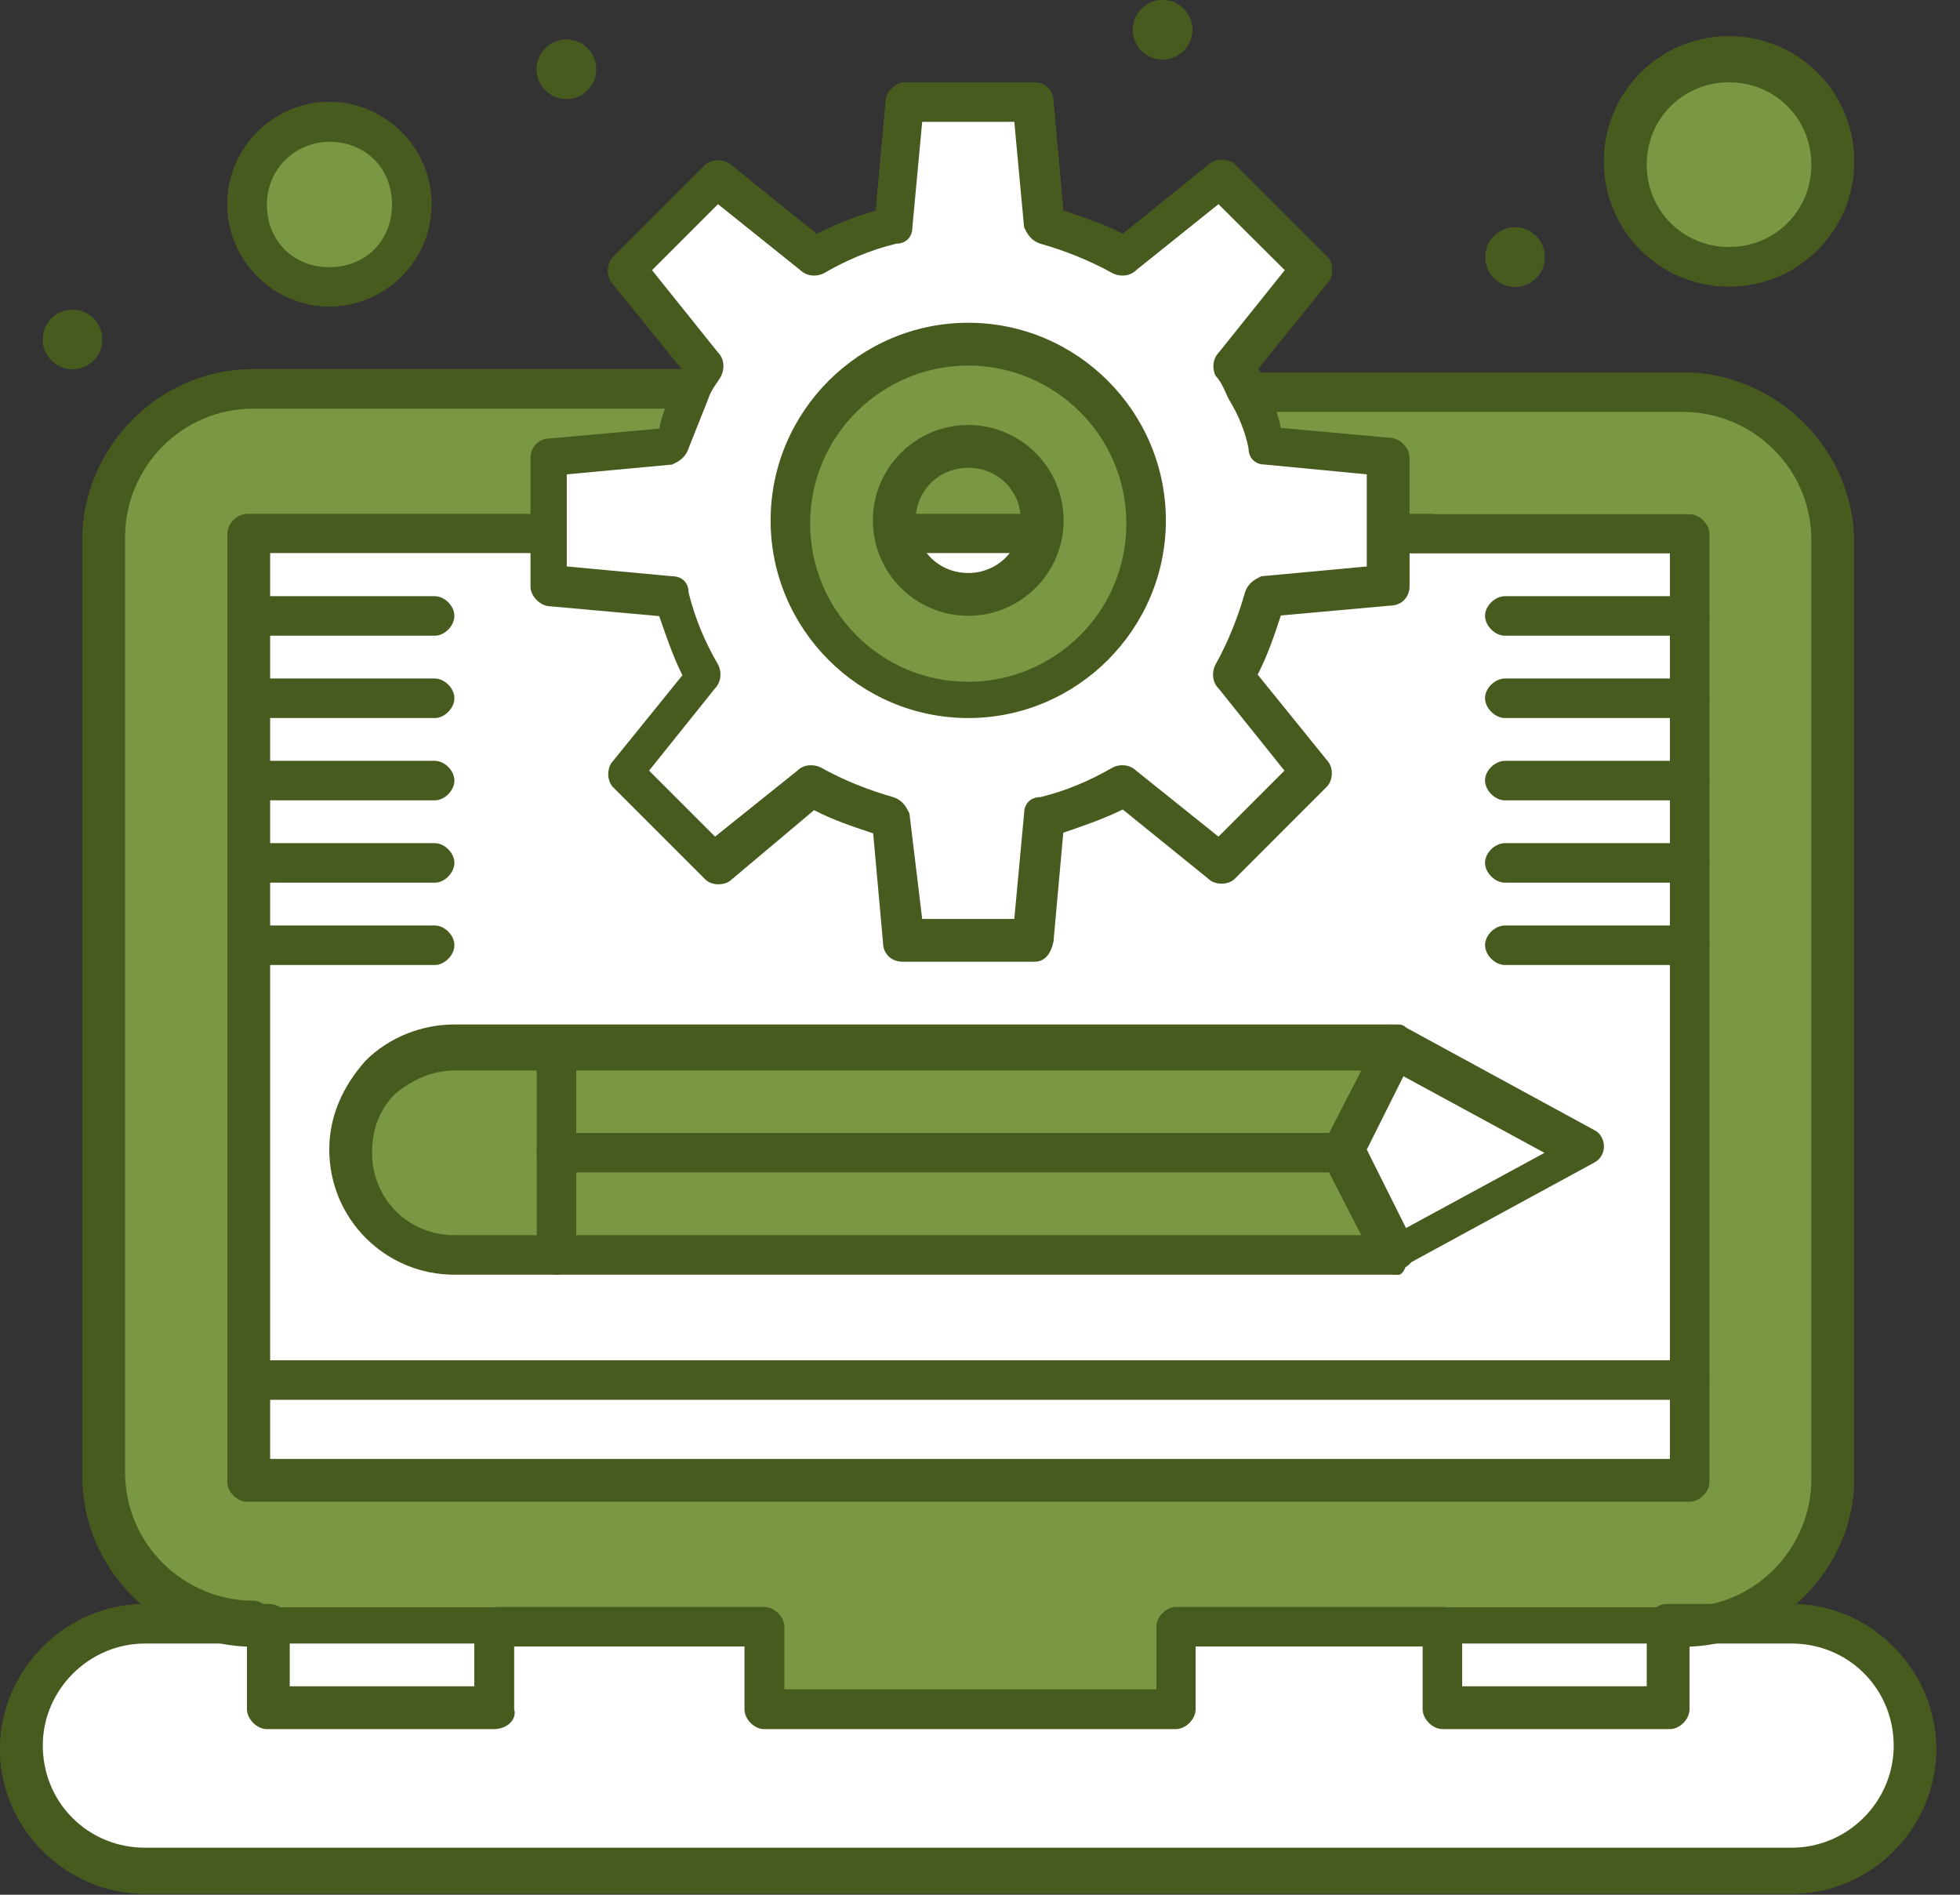
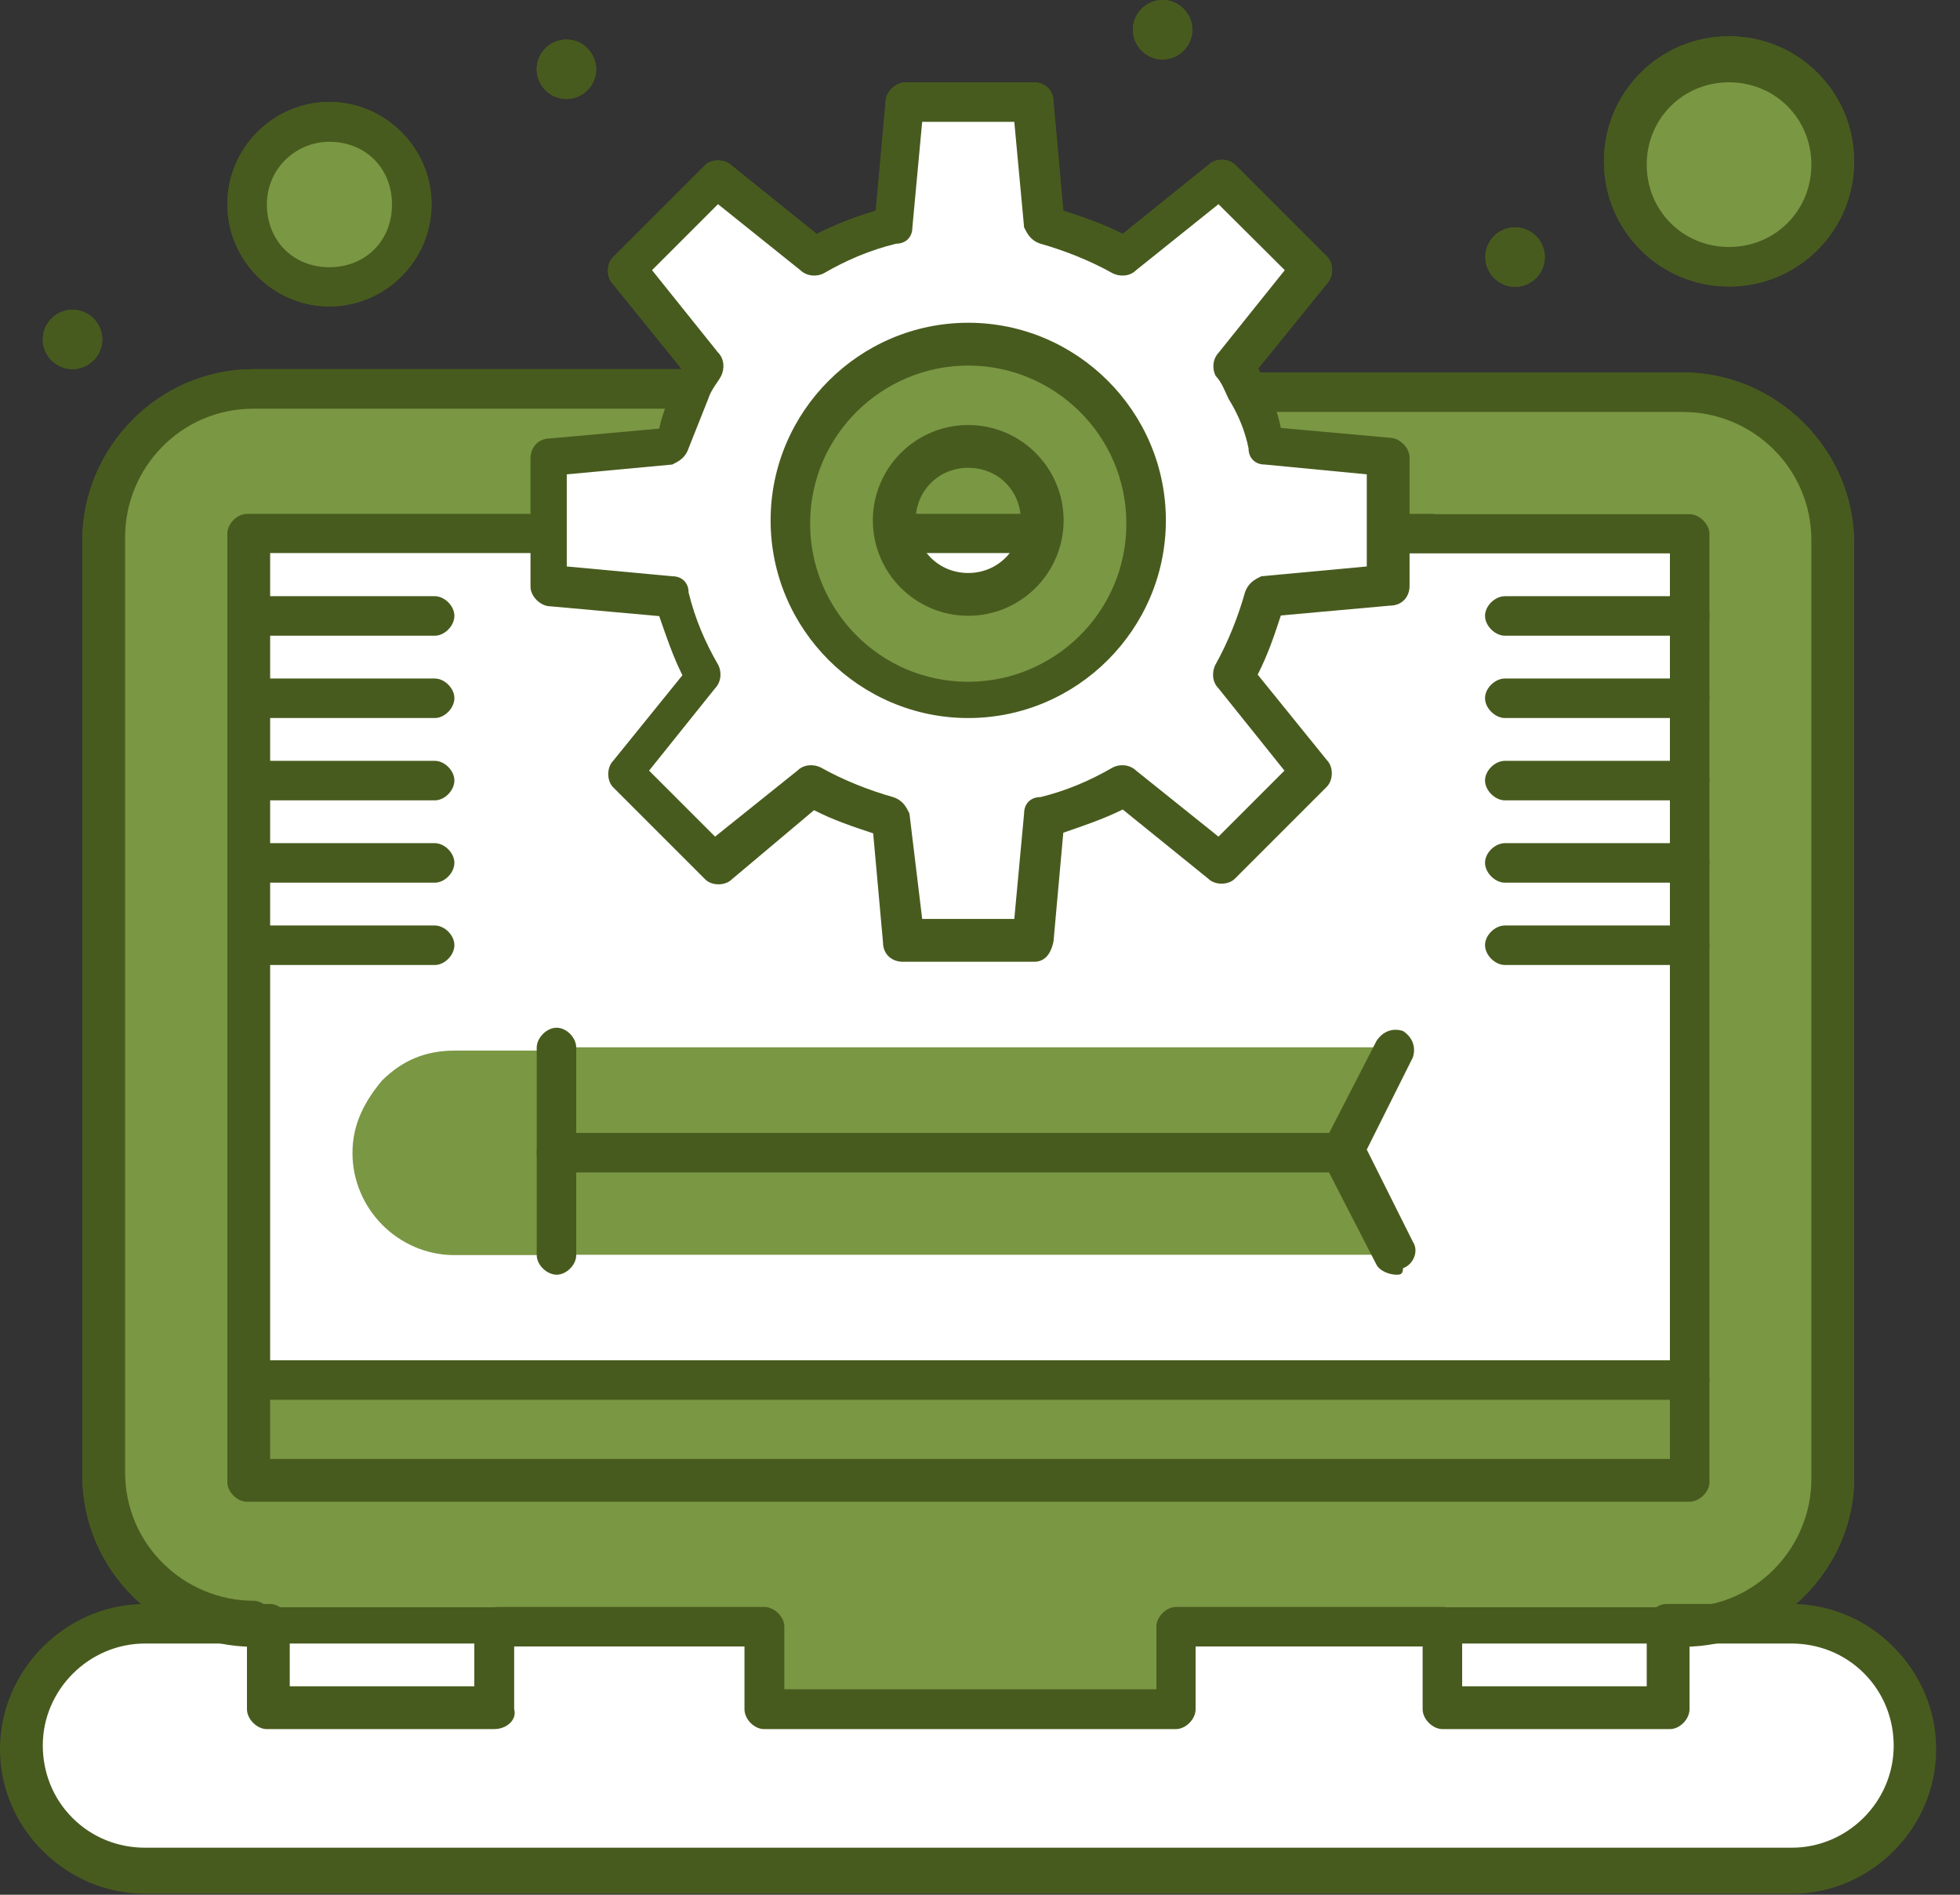
<svg xmlns="http://www.w3.org/2000/svg" width="60" height="58" viewBox="0 0 60 58" fill="none">
  <rect x="0" y="0" width="60" height="58" fill="#333333" stroke="none" />
  <g clip-path="url(#clip0_7_1603)">
    <path d="M23.39 49.71V52.23H35.99V49.71C35.99 49.71 52.93 49.71 54.95 49.71C55.96 49.71 56.97 50.11 57.67 50.82C58.38 51.53 58.78 52.43 58.78 53.54C58.78 55.66 57.07 57.37 54.95 57.37H4.44C2.32 57.37 0.61 55.66 0.61 53.54C0.61 51.42 2.32 49.71 4.44 49.71C4.44 49.71 22.18 49.71 23.39 49.71Z" fill="white" />
    <path d="M51.52 11.9C50.21 11.9 9.78 11.9 7.76 11.9C5.24 11.9 3.22 13.92 3.22 16.44V45.07C3.22 47.59 5.24 49.61 7.76 49.61C10.38 49.61 19.66 49.61 23.39 49.61V52.13H35.99V49.6C37.6 49.6 50 49.6 51.62 49.6C54.14 49.6 56.16 47.58 56.16 45.06V16.54C56.16 14.01 54.04 11.9 51.52 11.9Z" fill="#7A9744" />
    <path d="M7.56 16.33C7.56 16.33 48.39 16.33 51.72 16.33C51.72 19.05 51.72 38.21 51.72 42.14H7.56C7.56 37.61 7.56 22.89 7.56 16.33Z" fill="white" />
    <path d="M51.72 42.14H7.56V45.26H51.72V42.14Z" fill="white" />
    <path d="M48.6 35.29L42.75 38.41L41.24 35.29L42.75 32.06L48.6 35.29Z" fill="white" />
    <path d="M17.04 35.29V38.42H13.91C12.2 38.42 10.79 37.01 10.79 35.29C10.79 34.38 11.19 33.68 11.7 33.07C12.31 32.47 13.01 32.16 13.92 32.16H17.05V35.29H17.04Z" fill="#7A9744" />
    <path d="M52.93 1.81C54.64 1.81 56.05 3.22 56.05 4.94C56.05 6.65 54.64 8.06 52.93 8.06C51.22 8.06 49.8 6.65 49.8 4.94C49.81 3.23 51.22 1.81 52.93 1.81Z" fill="#7A9744" />
    <path d="M10.08 3.73C11.49 3.73 12.6 4.84 12.6 6.25C12.6 7.66 11.49 8.77 10.08 8.77C8.67 8.77 7.56 7.66 7.56 6.25C7.56 4.84 8.67 3.73 10.08 3.73Z" fill="#7A9744" />
    <path d="M41.24 35.29L42.75 38.41H17.04V35.29H41.24Z" fill="#7A9744" />
    <path d="M42.75 32.06L41.24 35.29H17.04V32.06H42.75Z" fill="#7A9744" />
    <path d="M51.12 49.71H44.16V52.23H51.12V49.71Z" fill="white" />
    <path d="M15.23 49.71H8.27V52.23H15.23V49.71Z" fill="white" />
    <path d="M46.38 6.96C46.88 6.96 47.29 7.37 47.29 7.87C47.29 8.37 46.88 8.78 46.38 8.78C45.88 8.78 45.47 8.37 45.47 7.87C45.47 7.36 45.88 6.96 46.38 6.96Z" fill="#485B1E" />
    <path d="M35.59 0C36.09 0 36.5 0.41 36.5 0.91C36.5 1.41 36.09 1.82 35.59 1.82C35.09 1.82 34.68 1.41 34.68 0.91C34.68 0.41 35.09 0 35.59 0Z" fill="#485B1E" />
    <path d="M17.34 1.21C17.84 1.21 18.25 1.62 18.25 2.12C18.25 2.62 17.84 3.03 17.34 3.03C16.84 3.03 16.43 2.62 16.43 2.12C16.43 1.62 16.84 1.21 17.34 1.21Z" fill="#485B1E" />
    <path d="M2.22 9.48C2.72 9.48 3.13 9.89 3.13 10.39C3.13 10.89 2.72 11.3 2.22 11.3C1.72 11.3 1.31 10.89 1.31 10.39C1.31 9.89 1.72 9.48 2.22 9.48Z" fill="#485B1E" />
-     <path d="M54.85 57.97H4.44C3.23 57.97 2.12 57.47 1.31 56.66C0.5 55.86 0 54.75 0 53.54C0 51.12 2.02 49.1 4.44 49.1H8.27C8.57 49.1 8.87 49.4 8.87 49.7C8.87 50 8.57 50.31 8.27 50.31H4.44C2.73 50.31 1.31 51.72 1.31 53.43C1.31 54.24 1.61 55.04 2.22 55.65C2.83 56.26 3.63 56.56 4.44 56.56H54.85C56.56 56.56 57.97 55.15 57.97 53.44C57.97 52.63 57.67 51.83 57.06 51.22C56.45 50.61 55.65 50.31 54.84 50.31H51.01C50.71 50.31 50.41 50.01 50.41 49.7C50.41 49.39 50.71 49.1 51.01 49.1H54.84C56.05 49.1 57.16 49.6 57.96 50.41C58.77 51.22 59.27 52.33 59.27 53.53C59.28 55.96 57.27 57.97 54.85 57.97Z" fill="#485B1E" />
    <path d="M35.99 52.93H23.39C23.09 52.93 22.79 52.63 22.79 52.32V50.4H15.23C14.93 50.4 14.62 50.1 14.62 49.79C14.62 49.49 14.92 49.19 15.23 49.19H23.4C23.7 49.19 24.01 49.49 24.01 49.79V51.71H35.4V49.79C35.4 49.49 35.7 49.19 36 49.19H44.17C44.47 49.19 44.77 49.49 44.77 49.79C44.77 50.09 44.47 50.4 44.17 50.4H36.6V52.32C36.6 52.63 36.3 52.93 35.99 52.93Z" fill="#485B1E" />
    <path d="M51.72 42.85H7.56C7.26 42.85 6.96 42.55 6.96 42.24C6.96 41.94 7.26 41.64 7.56 41.64H51.72C52.02 41.64 52.33 41.94 52.33 42.24C52.33 42.55 52.02 42.85 51.72 42.85Z" fill="#485B1E" />
    <path d="M15.12 52.93H8.17C7.87 52.93 7.56 52.63 7.56 52.32V49.8C7.56 49.5 7.86 49.2 8.17 49.2H15.13C15.43 49.2 15.74 49.5 15.74 49.8V52.32C15.83 52.63 15.53 52.93 15.12 52.93ZM8.87 51.62H14.52V50.31H8.87V51.62Z" fill="#485B1E" />
    <path d="M51.12 52.93H44.16C43.86 52.93 43.55 52.63 43.55 52.32V49.8C43.55 49.5 43.85 49.2 44.16 49.2H51.12C51.42 49.2 51.72 49.5 51.72 49.8V52.32C51.72 52.63 51.42 52.93 51.12 52.93ZM44.76 51.62H50.41V50.31H44.76V51.62Z" fill="#485B1E" />
    <path d="M51.72 45.97H7.56C7.26 45.97 6.96 45.67 6.96 45.37V16.33C6.96 16.03 7.26 15.73 7.56 15.73H43.86C44.16 15.73 44.47 16.03 44.47 16.33C44.47 16.63 44.17 16.93 43.86 16.93H8.27V44.66H51.12V16.94H42.55C42.25 16.94 41.95 16.64 41.95 16.34C41.95 16.04 42.25 15.74 42.55 15.74H51.72C52.02 15.74 52.33 16.04 52.33 16.34V45.38C52.33 45.67 52.02 45.97 51.72 45.97Z" fill="#485B1E" />
    <path d="M51.52 50.41C51.22 50.41 50.91 50.11 50.91 49.8C50.91 49.5 51.21 49.2 51.52 49.2C53.74 49.2 55.45 47.38 55.45 45.27V16.54C55.45 14.32 53.64 12.61 51.52 12.61H38.11C37.81 12.61 37.51 12.31 37.51 12.01C37.51 11.71 37.81 11.4 38.11 11.4H51.52C54.34 11.4 56.76 13.72 56.76 16.64V45.27C56.76 47.99 54.44 50.41 51.52 50.41Z" fill="#485B1E" />
    <path d="M7.76 50.41C4.94 50.41 2.52 48.09 2.52 45.17V16.54C2.52 13.72 4.84 11.3 7.76 11.3H21.17C21.47 11.3 21.77 11.6 21.77 11.9C21.77 12.2 21.47 12.51 21.17 12.51H7.76C5.54 12.51 3.83 14.32 3.83 16.44V45.07C3.83 47.29 5.65 49 7.76 49C8.06 49 8.36 49.3 8.36 49.61C8.37 50.11 8.07 50.41 7.76 50.41Z" fill="#485B1E" />
    <path d="M42.75 39.02H13.91C11.79 39.02 10.08 37.31 10.08 35.19C10.08 34.18 10.48 33.27 11.19 32.47C11.9 31.76 12.9 31.36 13.91 31.36H42.75C42.85 31.36 42.95 31.36 43.05 31.46L48.8 34.59C49 34.69 49.1 34.89 49.1 35.09C49.1 35.29 49 35.49 48.8 35.59L43.05 38.72C42.95 39.02 42.85 39.02 42.75 39.02ZM13.91 32.77C13.2 32.77 12.6 33.07 12.1 33.48C11.6 33.98 11.39 34.59 11.39 35.29C11.39 36.7 12.5 37.81 13.91 37.81H42.64L47.28 35.29L42.64 32.77H13.91Z" fill="#485B1E" />
    <path d="M17.04 39.02C16.74 39.02 16.43 38.72 16.43 38.42V32.07C16.43 31.77 16.73 31.46 17.04 31.46C17.34 31.46 17.64 31.76 17.64 32.07V38.42C17.64 38.72 17.34 39.02 17.04 39.02Z" fill="#485B1E" />
    <path d="M42.75 39.02C42.55 39.02 42.25 38.92 42.14 38.72L40.53 35.59C40.43 35.39 40.43 35.19 40.53 34.99L42.14 31.86C42.34 31.56 42.64 31.46 42.95 31.56C43.25 31.76 43.35 32.06 43.25 32.37L41.84 35.19L43.25 38.01C43.45 38.31 43.25 38.72 42.95 38.82C42.95 39.02 42.85 39.02 42.75 39.02Z" fill="#485B1E" />
    <path d="M41.24 35.89H17.04C16.74 35.89 16.43 35.59 16.43 35.28C16.43 34.98 16.73 34.68 17.04 34.68H41.24C41.54 34.68 41.84 34.98 41.84 35.28C41.84 35.59 41.54 35.89 41.24 35.89Z" fill="#485B1E" />
    <path d="M52.93 8.77C50.81 8.77 49.1 7.06 49.1 4.94C49.1 2.82 50.81 1.11 52.93 1.11C55.05 1.11 56.76 2.82 56.76 4.94C56.76 7.06 55.05 8.77 52.93 8.77ZM52.93 2.52C51.52 2.52 50.41 3.63 50.41 5.04C50.41 6.45 51.52 7.56 52.93 7.56C54.34 7.56 55.45 6.45 55.45 5.04C55.45 3.63 54.34 2.52 52.93 2.52Z" fill="#485B1E" />
    <path d="M10.08 9.38C8.37 9.38 6.96 7.97 6.96 6.25C6.96 4.53 8.37 3.12 10.08 3.12C11.79 3.12 13.21 4.53 13.21 6.25C13.21 7.97 11.8 9.38 10.08 9.38ZM10.08 4.34C9.07 4.34 8.17 5.15 8.17 6.26C8.17 7.37 8.98 8.18 10.08 8.18C11.19 8.18 12 7.37 12 6.26C12 5.15 11.19 4.34 10.08 4.34Z" fill="#485B1E" />
    <path d="M51.72 29.54H46.07C45.77 29.54 45.46 29.24 45.46 28.93C45.46 28.63 45.76 28.33 46.07 28.33H51.72C52.02 28.33 52.33 28.63 52.33 28.93C52.33 29.24 52.02 29.54 51.72 29.54Z" fill="#485B1E" />
    <path d="M51.72 27.02H46.07C45.77 27.02 45.46 26.72 45.46 26.41C45.46 26.11 45.76 25.81 46.07 25.81H51.72C52.02 25.81 52.33 26.11 52.33 26.41C52.33 26.72 52.02 27.02 51.72 27.02Z" fill="#485B1E" />
    <path d="M51.72 24.5H46.07C45.77 24.5 45.46 24.2 45.46 23.89C45.46 23.59 45.76 23.29 46.07 23.29H51.72C52.02 23.29 52.33 23.59 52.33 23.89C52.33 24.2 52.02 24.5 51.72 24.5Z" fill="#485B1E" />
    <path d="M51.72 21.98H46.07C45.77 21.98 45.46 21.68 45.46 21.37C45.46 21.07 45.76 20.77 46.07 20.77H51.72C52.02 20.77 52.33 21.07 52.33 21.37C52.33 21.68 52.02 21.98 51.72 21.98Z" fill="#485B1E" />
    <path d="M51.72 19.46H46.07C45.77 19.46 45.46 19.16 45.46 18.85C45.46 18.55 45.76 18.25 46.07 18.25H51.72C52.02 18.25 52.33 18.55 52.33 18.85C52.33 19.16 52.02 19.46 51.72 19.46Z" fill="#485B1E" />
    <path d="M13.31 29.54H7.66C7.36 29.54 7.06 29.24 7.06 28.93C7.06 28.63 7.36 28.33 7.66 28.33H13.31C13.61 28.33 13.91 28.63 13.91 28.93C13.91 29.24 13.61 29.54 13.31 29.54Z" fill="#485B1E" />
    <path d="M13.31 27.02H7.66C7.36 27.02 7.06 26.72 7.06 26.41C7.06 26.11 7.36 25.81 7.66 25.81H13.31C13.61 25.81 13.91 26.11 13.91 26.41C13.91 26.72 13.61 27.02 13.31 27.02Z" fill="#485B1E" />
    <path d="M13.31 24.5H7.66C7.36 24.5 7.06 24.2 7.06 23.89C7.06 23.59 7.36 23.29 7.66 23.29H13.31C13.61 23.29 13.91 23.59 13.91 23.89C13.91 24.2 13.61 24.5 13.31 24.5Z" fill="#485B1E" />
-     <path d="M13.31 21.98H7.66C7.36 21.98 7.06 21.68 7.06 21.37C7.06 21.07 7.36 20.77 7.66 20.77H13.31C13.61 20.77 13.91 21.07 13.91 21.37C13.91 21.68 13.61 21.98 13.31 21.98Z" fill="#485B1E" />
    <path d="M13.31 19.46H7.66C7.36 19.46 7.06 19.16 7.06 18.85C7.06 18.55 7.36 18.25 7.66 18.25H13.31C13.61 18.25 13.91 18.55 13.91 18.85C13.91 19.16 13.61 19.46 13.31 19.46Z" fill="#485B1E" />
    <path d="M29.64 10.49C32.66 10.49 35.08 12.91 35.08 15.93C35.08 18.95 32.66 21.37 29.64 21.37C26.62 21.37 24.2 18.95 24.2 15.93C24.2 13.01 26.62 10.49 29.64 10.49ZM31.96 15.93C31.96 14.62 30.95 13.61 29.64 13.61C28.33 13.61 27.32 14.62 27.32 15.93C27.32 17.14 28.33 18.25 29.64 18.25C30.85 18.25 31.96 17.24 31.96 15.93Z" fill="#7A9744" />
    <path d="M21.17 11.9C21.27 11.6 21.37 11.4 21.57 11.19L19.15 8.27L21.97 5.45L24.89 7.87C25.6 7.47 26.4 7.06 27.31 6.86L27.71 3.13H31.64L32.04 6.86C32.95 7.06 33.75 7.47 34.46 7.87L37.38 5.45L40.2 8.27L37.68 11.19C37.78 11.39 37.98 11.69 38.08 11.9C38.38 12.4 38.58 13.01 38.69 13.61L42.42 14.01V16.33V17.94L38.69 18.34C38.49 19.25 38.08 20.05 37.68 20.76L40.1 23.68L37.28 26.5L34.36 24.08C33.65 24.48 32.85 24.89 31.94 25.09L31.64 28.82H27.61L27.21 25.09C26.4 24.89 25.5 24.49 24.79 24.08L21.87 26.5L19.05 23.68L21.47 20.76C21.07 20.05 20.66 19.25 20.46 18.34L16.73 17.94V16.33V14.01L20.46 13.61C20.67 13.01 20.87 12.5 21.17 11.9ZM35.09 15.93C35.09 12.91 32.67 10.49 29.65 10.49C26.63 10.49 24.21 12.91 24.21 15.93C24.21 18.95 26.63 21.37 29.65 21.37C32.67 21.37 35.09 18.95 35.09 15.93Z" fill="white" />
    <path d="M29.64 21.98C26.31 21.98 23.59 19.26 23.59 15.93C23.59 12.6 26.31 9.88 29.64 9.88C32.97 9.88 35.69 12.6 35.69 15.93C35.69 19.26 32.97 21.98 29.64 21.98ZM29.64 11.19C27.02 11.19 24.8 13.31 24.8 16.03C24.8 18.65 26.92 20.87 29.64 20.87C32.26 20.87 34.48 18.75 34.48 16.03C34.48 13.31 32.26 11.19 29.64 11.19Z" fill="#485B1E" />
    <path d="M29.64 18.85C28.03 18.85 26.72 17.54 26.72 15.93C26.72 14.32 28.03 13.01 29.64 13.01C31.25 13.01 32.56 14.32 32.56 15.93C32.56 17.54 31.25 18.85 29.64 18.85ZM29.64 14.32C28.73 14.32 28.03 15.03 28.03 15.93C28.03 16.84 28.74 17.54 29.64 17.54C30.54 17.54 31.25 16.83 31.25 15.93C31.25 15.02 30.55 14.32 29.64 14.32Z" fill="#485B1E" />
    <path d="M31.66 29.44H27.63C27.33 29.44 27.03 29.24 27.03 28.84L26.73 25.51C26.13 25.31 25.52 25.11 24.92 24.8L22.4 26.92C22.2 27.12 21.79 27.12 21.59 26.92L18.77 24.1C18.57 23.9 18.57 23.49 18.77 23.29L20.89 20.67C20.59 20.07 20.39 19.46 20.18 18.86L16.85 18.56C16.55 18.56 16.24 18.26 16.24 17.96V14.03C16.24 13.73 16.44 13.42 16.85 13.42L20.18 13.12C20.28 12.62 20.48 12.21 20.68 11.71C20.78 11.61 20.78 11.41 20.88 11.31L18.76 8.69C18.56 8.49 18.56 8.08 18.76 7.88L21.58 5.06C21.78 4.86 22.18 4.86 22.39 5.06L25 7.16C25.61 6.86 26.11 6.66 26.81 6.45L27.11 3.12C27.11 2.82 27.41 2.52 27.72 2.52H31.65C31.95 2.52 32.25 2.72 32.25 3.12L32.55 6.45C33.16 6.65 33.76 6.85 34.37 7.16L37 5.04C37.2 4.84 37.6 4.84 37.81 5.04L40.63 7.86C40.83 8.06 40.83 8.46 40.63 8.67L38.51 11.29C38.61 11.39 38.61 11.59 38.71 11.69C38.91 12.09 39.11 12.6 39.21 13.1L42.54 13.4C42.84 13.4 43.15 13.7 43.15 14.01V17.94C43.15 18.24 42.95 18.54 42.54 18.54L39.21 18.84C39.01 19.45 38.81 20.05 38.5 20.65L40.62 23.27C40.82 23.47 40.82 23.87 40.62 24.08L37.8 26.9C37.6 27.1 37.19 27.1 36.99 26.9L34.37 24.78C33.76 25.08 33.16 25.28 32.55 25.49L32.25 28.82C32.16 29.24 31.96 29.44 31.66 29.44ZM28.23 28.13H31.05L31.35 24.9C31.35 24.6 31.55 24.4 31.85 24.4C32.66 24.2 33.36 23.9 34.07 23.49C34.27 23.39 34.57 23.39 34.78 23.59L37.3 25.61L39.32 23.59L37.3 21.07C37.1 20.87 37.1 20.57 37.2 20.36C37.6 19.65 37.91 18.85 38.11 18.14C38.21 17.84 38.41 17.74 38.61 17.64L41.84 17.34V14.52L38.72 14.22C38.42 14.22 38.22 14.02 38.22 13.72C38.12 13.22 37.92 12.71 37.61 12.21C37.51 12.01 37.41 11.71 37.21 11.5C37.11 11.3 37.11 11 37.31 10.79L39.33 8.27L37.3 6.25L34.78 8.27C34.58 8.47 34.28 8.47 34.07 8.37C33.36 7.97 32.56 7.66 31.85 7.46C31.55 7.36 31.45 7.16 31.35 6.96L31.05 3.73H28.23L27.93 6.96C27.93 7.26 27.73 7.46 27.43 7.46C26.62 7.66 25.92 7.96 25.21 8.37C25.01 8.47 24.71 8.47 24.5 8.27L21.98 6.25L19.96 8.27L21.98 10.79C22.18 10.99 22.18 11.29 22.08 11.5C21.98 11.7 21.78 11.9 21.68 12.21C21.48 12.71 21.28 13.22 21.08 13.72C20.98 14.02 20.78 14.12 20.58 14.22L17.35 14.52V17.34L20.58 17.64C20.88 17.64 21.08 17.84 21.08 18.14C21.28 18.95 21.58 19.65 21.99 20.36C22.09 20.56 22.09 20.86 21.89 21.07L19.87 23.59L21.89 25.61L24.41 23.59C24.61 23.39 24.91 23.39 25.12 23.49C25.83 23.89 26.63 24.2 27.34 24.4C27.64 24.5 27.74 24.7 27.84 24.9L28.23 28.13Z" fill="#485B1E" />
    <path d="M23.39 49.71V52.23H35.99V49.71C35.99 49.71 52.93 49.71 54.95 49.71C55.96 49.71 56.97 50.11 57.67 50.82C58.38 51.53 58.78 52.43 58.78 53.54C58.78 55.66 57.07 57.37 54.95 57.37H4.44C2.32 57.37 0.61 55.66 0.61 53.54C0.61 51.42 2.32 49.71 4.44 49.71C4.44 49.71 22.18 49.71 23.39 49.71Z" fill="white" />
    <path d="M51.52 11.9C50.21 11.9 9.78 11.9 7.76 11.9C5.24 11.9 3.22 13.92 3.22 16.44V45.07C3.22 47.59 5.24 49.61 7.76 49.61C10.38 49.61 19.66 49.61 23.39 49.61V52.13H35.99V49.6C37.6 49.6 50 49.6 51.62 49.6C54.14 49.6 56.16 47.58 56.16 45.06V16.54C56.16 14.01 54.04 11.9 51.52 11.9Z" fill="#7A9744" />
    <path d="M7.56 16.33C7.56 16.33 48.39 16.33 51.72 16.33C51.72 19.05 51.72 38.21 51.72 42.14H7.56C7.56 37.61 7.56 22.89 7.56 16.33Z" fill="white" />
-     <path d="M51.72 42.14H7.56V45.26H51.72V42.14Z" fill="white" />
    <path d="M48.6 35.29L42.75 38.41L41.24 35.29L42.75 32.06L48.6 35.29Z" fill="white" />
    <path d="M17.04 35.29V38.42H13.91C12.2 38.42 10.79 37.01 10.79 35.29C10.79 34.38 11.19 33.68 11.7 33.07C12.31 32.47 13.01 32.16 13.92 32.16H17.05V35.29H17.04Z" fill="#7A9744" />
    <path d="M52.93 1.81C54.64 1.81 56.05 3.22 56.05 4.94C56.05 6.65 54.64 8.06 52.93 8.06C51.22 8.06 49.8 6.65 49.8 4.94C49.81 3.23 51.22 1.81 52.93 1.81Z" fill="#7A9744" />
    <path d="M10.08 3.73C11.49 3.73 12.6 4.84 12.6 6.25C12.6 7.66 11.49 8.77 10.08 8.77C8.67 8.77 7.56 7.66 7.56 6.25C7.56 4.84 8.67 3.73 10.08 3.73Z" fill="#7A9744" />
    <path d="M41.24 35.29L42.75 38.41H17.04V35.29H41.24Z" fill="#7A9744" />
    <path d="M42.75 32.06L41.24 35.29H17.04V32.06H42.75Z" fill="#7A9744" />
    <path d="M51.12 49.71H44.16V52.23H51.12V49.71Z" fill="white" />
    <path d="M15.23 49.71H8.27V52.23H15.23V49.71Z" fill="white" />
    <path d="M46.38 6.96C46.88 6.96 47.29 7.37 47.29 7.87C47.29 8.37 46.88 8.78 46.38 8.78C45.88 8.78 45.47 8.37 45.47 7.87C45.47 7.36 45.88 6.96 46.38 6.96Z" fill="#485B1E" />
    <path d="M35.59 0C36.09 0 36.5 0.41 36.5 0.91C36.5 1.41 36.09 1.82 35.59 1.82C35.09 1.82 34.68 1.41 34.68 0.91C34.68 0.41 35.09 0 35.59 0Z" fill="#485B1E" />
    <path d="M17.34 1.21C17.84 1.21 18.25 1.62 18.25 2.12C18.25 2.62 17.84 3.03 17.34 3.03C16.84 3.03 16.43 2.62 16.43 2.12C16.43 1.62 16.84 1.21 17.34 1.21Z" fill="#485B1E" />
    <path d="M2.22 9.48C2.72 9.48 3.13 9.89 3.13 10.39C3.13 10.89 2.72 11.3 2.22 11.3C1.72 11.3 1.31 10.89 1.31 10.39C1.31 9.89 1.72 9.48 2.22 9.48Z" fill="#485B1E" />
    <path d="M54.85 57.97H4.44C3.23 57.97 2.12 57.47 1.31 56.66C0.5 55.86 0 54.75 0 53.54C0 51.12 2.02 49.1 4.44 49.1H8.27C8.57 49.1 8.87 49.4 8.87 49.7C8.87 50 8.57 50.31 8.27 50.31H4.44C2.73 50.31 1.31 51.72 1.31 53.43C1.31 54.24 1.61 55.04 2.22 55.65C2.83 56.26 3.63 56.56 4.44 56.56H54.85C56.56 56.56 57.97 55.15 57.97 53.44C57.97 52.63 57.67 51.83 57.06 51.22C56.45 50.61 55.65 50.31 54.84 50.31H51.01C50.71 50.31 50.41 50.01 50.41 49.7C50.41 49.39 50.71 49.1 51.01 49.1H54.84C56.05 49.1 57.16 49.6 57.96 50.41C58.77 51.22 59.27 52.33 59.27 53.53C59.28 55.96 57.27 57.97 54.85 57.97Z" fill="#485B1E" />
    <path d="M35.99 52.93H23.39C23.09 52.93 22.79 52.63 22.79 52.32V50.4H15.23C14.93 50.4 14.62 50.1 14.62 49.79C14.62 49.49 14.92 49.19 15.23 49.19H23.4C23.7 49.19 24.01 49.49 24.01 49.79V51.71H35.4V49.79C35.4 49.49 35.7 49.19 36 49.19H44.17C44.47 49.19 44.77 49.49 44.77 49.79C44.77 50.09 44.47 50.4 44.17 50.4H36.6V52.32C36.6 52.63 36.3 52.93 35.99 52.93Z" fill="#485B1E" />
    <path d="M51.72 42.85H7.56C7.26 42.85 6.96 42.55 6.96 42.24C6.96 41.94 7.26 41.64 7.56 41.64H51.72C52.02 41.64 52.33 41.94 52.33 42.24C52.33 42.55 52.02 42.85 51.72 42.85Z" fill="#485B1E" />
    <path d="M15.12 52.93H8.17C7.87 52.93 7.56 52.63 7.56 52.32V49.8C7.56 49.5 7.86 49.2 8.17 49.2H15.13C15.43 49.2 15.74 49.5 15.74 49.8V52.32C15.83 52.63 15.53 52.93 15.12 52.93ZM8.87 51.62H14.52V50.31H8.87V51.62Z" fill="#485B1E" />
    <path d="M51.12 52.93H44.16C43.86 52.93 43.55 52.63 43.55 52.32V49.8C43.55 49.5 43.85 49.2 44.16 49.2H51.12C51.42 49.2 51.72 49.5 51.72 49.8V52.32C51.72 52.63 51.42 52.93 51.12 52.93ZM44.76 51.62H50.41V50.31H44.76V51.62Z" fill="#485B1E" />
    <path d="M51.72 45.97H7.56C7.26 45.97 6.96 45.67 6.96 45.37V16.33C6.96 16.03 7.26 15.73 7.56 15.73H43.86C44.16 15.73 44.47 16.03 44.47 16.33C44.47 16.63 44.17 16.93 43.86 16.93H8.27V44.66H51.12V16.94H42.55C42.25 16.94 41.95 16.64 41.95 16.34C41.95 16.04 42.25 15.74 42.55 15.74H51.72C52.02 15.74 52.33 16.04 52.33 16.34V45.38C52.33 45.67 52.02 45.97 51.72 45.97Z" fill="#485B1E" />
    <path d="M51.52 50.41C51.22 50.41 50.91 50.11 50.91 49.8C50.91 49.5 51.21 49.2 51.52 49.2C53.74 49.2 55.45 47.38 55.45 45.27V16.54C55.45 14.32 53.64 12.61 51.52 12.61H38.11C37.81 12.61 37.51 12.31 37.51 12.01C37.51 11.71 37.81 11.4 38.11 11.4H51.52C54.34 11.4 56.76 13.72 56.76 16.64V45.27C56.76 47.99 54.44 50.41 51.52 50.41Z" fill="#485B1E" />
    <path d="M7.76 50.41C4.94 50.41 2.52 48.09 2.52 45.17V16.54C2.52 13.72 4.84 11.3 7.76 11.3H21.17C21.47 11.3 21.77 11.6 21.77 11.9C21.77 12.2 21.47 12.51 21.17 12.51H7.76C5.54 12.51 3.83 14.32 3.83 16.44V45.07C3.83 47.29 5.65 49 7.76 49C8.06 49 8.36 49.3 8.36 49.61C8.37 50.11 8.07 50.41 7.76 50.41Z" fill="#485B1E" />
-     <path d="M42.75 39.02H13.91C11.79 39.02 10.08 37.31 10.08 35.19C10.08 34.18 10.48 33.27 11.19 32.47C11.9 31.76 12.9 31.36 13.91 31.36H42.75C42.85 31.36 42.95 31.36 43.05 31.46L48.8 34.59C49 34.69 49.1 34.89 49.1 35.09C49.1 35.29 49 35.49 48.8 35.59L43.05 38.72C42.95 39.02 42.85 39.02 42.75 39.02ZM13.91 32.77C13.2 32.77 12.6 33.07 12.1 33.48C11.6 33.98 11.39 34.59 11.39 35.29C11.39 36.7 12.5 37.81 13.91 37.81H42.64L47.28 35.29L42.64 32.77H13.91Z" fill="#485B1E" />
    <path d="M17.04 39.02C16.74 39.02 16.43 38.72 16.43 38.42V32.07C16.43 31.77 16.73 31.46 17.04 31.46C17.34 31.46 17.64 31.76 17.64 32.07V38.42C17.64 38.72 17.34 39.02 17.04 39.02Z" fill="#485B1E" />
    <path d="M42.75 39.02C42.55 39.02 42.25 38.92 42.14 38.72L40.53 35.59C40.43 35.39 40.43 35.19 40.53 34.99L42.14 31.86C42.34 31.56 42.64 31.46 42.95 31.56C43.25 31.76 43.35 32.06 43.25 32.37L41.84 35.19L43.25 38.01C43.45 38.31 43.25 38.72 42.95 38.82C42.95 39.02 42.85 39.02 42.75 39.02Z" fill="#485B1E" />
    <path d="M41.24 35.89H17.04C16.74 35.89 16.43 35.59 16.43 35.28C16.43 34.98 16.73 34.68 17.04 34.68H41.24C41.54 34.68 41.84 34.98 41.84 35.28C41.84 35.59 41.54 35.89 41.24 35.89Z" fill="#485B1E" />
    <path d="M52.93 8.77C50.81 8.77 49.1 7.06 49.1 4.94C49.1 2.82 50.81 1.11 52.93 1.11C55.05 1.11 56.76 2.82 56.76 4.94C56.76 7.06 55.05 8.77 52.93 8.77ZM52.93 2.52C51.52 2.52 50.41 3.63 50.41 5.04C50.41 6.45 51.52 7.56 52.93 7.56C54.34 7.56 55.45 6.45 55.45 5.04C55.45 3.63 54.34 2.52 52.93 2.52Z" fill="#485B1E" />
    <path d="M10.08 9.38C8.37 9.38 6.96 7.97 6.96 6.25C6.96 4.53 8.37 3.12 10.08 3.12C11.79 3.12 13.21 4.53 13.21 6.25C13.21 7.97 11.8 9.38 10.08 9.38ZM10.08 4.34C9.07 4.34 8.17 5.15 8.17 6.26C8.17 7.37 8.98 8.18 10.08 8.18C11.19 8.18 12 7.37 12 6.26C12 5.15 11.19 4.34 10.08 4.34Z" fill="#485B1E" />
    <path d="M51.72 29.54H46.07C45.77 29.54 45.46 29.24 45.46 28.93C45.46 28.63 45.76 28.33 46.07 28.33H51.72C52.02 28.33 52.33 28.63 52.33 28.93C52.33 29.24 52.02 29.54 51.72 29.54Z" fill="#485B1E" />
    <path d="M51.72 27.02H46.07C45.77 27.02 45.46 26.72 45.46 26.41C45.46 26.11 45.76 25.81 46.07 25.81H51.72C52.02 25.81 52.33 26.11 52.33 26.41C52.33 26.72 52.02 27.02 51.72 27.02Z" fill="#485B1E" />
    <path d="M51.72 24.5H46.07C45.77 24.5 45.46 24.2 45.46 23.89C45.46 23.59 45.76 23.29 46.07 23.29H51.72C52.02 23.29 52.33 23.59 52.33 23.89C52.33 24.2 52.02 24.5 51.72 24.5Z" fill="#485B1E" />
    <path d="M51.72 21.98H46.07C45.77 21.98 45.46 21.68 45.46 21.37C45.46 21.07 45.76 20.77 46.07 20.77H51.72C52.02 20.77 52.33 21.07 52.33 21.37C52.33 21.68 52.02 21.98 51.72 21.98Z" fill="#485B1E" />
    <path d="M51.72 19.46H46.07C45.77 19.46 45.46 19.16 45.46 18.85C45.46 18.55 45.76 18.25 46.07 18.25H51.72C52.02 18.25 52.33 18.55 52.33 18.85C52.33 19.16 52.02 19.46 51.72 19.46Z" fill="#485B1E" />
    <path d="M13.31 29.54H7.66C7.36 29.54 7.06 29.24 7.06 28.93C7.06 28.63 7.36 28.33 7.66 28.33H13.31C13.61 28.33 13.91 28.63 13.91 28.93C13.91 29.24 13.61 29.54 13.31 29.54Z" fill="#485B1E" />
    <path d="M13.31 27.02H7.66C7.36 27.02 7.06 26.72 7.06 26.41C7.06 26.11 7.36 25.81 7.66 25.81H13.31C13.61 25.81 13.91 26.11 13.91 26.41C13.91 26.72 13.61 27.02 13.31 27.02Z" fill="#485B1E" />
    <path d="M13.31 24.5H7.66C7.36 24.5 7.06 24.2 7.06 23.89C7.06 23.59 7.36 23.29 7.66 23.29H13.31C13.61 23.29 13.91 23.59 13.91 23.89C13.91 24.2 13.61 24.5 13.31 24.5Z" fill="#485B1E" />
    <path d="M13.31 21.98H7.66C7.36 21.98 7.06 21.68 7.06 21.37C7.06 21.07 7.36 20.77 7.66 20.77H13.31C13.61 20.77 13.91 21.07 13.91 21.37C13.91 21.68 13.61 21.98 13.31 21.98Z" fill="#485B1E" />
    <path d="M13.31 19.46H7.66C7.36 19.46 7.06 19.16 7.06 18.85C7.06 18.55 7.36 18.25 7.66 18.25H13.31C13.61 18.25 13.91 18.55 13.91 18.85C13.91 19.16 13.61 19.46 13.31 19.46Z" fill="#485B1E" />
    <path d="M29.64 10.49C32.66 10.49 35.08 12.91 35.08 15.93C35.08 18.95 32.66 21.37 29.64 21.37C26.62 21.37 24.2 18.95 24.2 15.93C24.2 13.01 26.62 10.49 29.64 10.49ZM31.96 15.93C31.96 14.62 30.95 13.61 29.64 13.61C28.33 13.61 27.32 14.62 27.32 15.93C27.32 17.14 28.33 18.25 29.64 18.25C30.85 18.25 31.96 17.24 31.96 15.93Z" fill="#7A9744" />
    <path d="M21.17 11.9C21.27 11.6 21.37 11.4 21.57 11.19L19.15 8.27L21.97 5.45L24.89 7.87C25.6 7.47 26.4 7.06 27.31 6.86L27.71 3.13H31.64L32.04 6.86C32.95 7.06 33.75 7.47 34.46 7.87L37.38 5.45L40.2 8.27L37.68 11.19C37.78 11.39 37.98 11.69 38.08 11.9C38.38 12.4 38.58 13.01 38.69 13.61L42.42 14.01V16.33V17.94L38.69 18.34C38.49 19.25 38.08 20.05 37.68 20.76L40.1 23.68L37.28 26.5L34.36 24.08C33.65 24.48 32.85 24.89 31.94 25.09L31.64 28.82H27.61L27.21 25.09C26.4 24.89 25.5 24.49 24.79 24.08L21.87 26.5L19.05 23.68L21.47 20.76C21.07 20.05 20.66 19.25 20.46 18.34L16.73 17.94V16.33V14.01L20.46 13.61C20.67 13.01 20.87 12.5 21.17 11.9ZM35.09 15.93C35.09 12.91 32.67 10.49 29.65 10.49C26.63 10.49 24.21 12.91 24.21 15.93C24.21 18.95 26.63 21.37 29.65 21.37C32.67 21.37 35.09 18.95 35.09 15.93Z" fill="white" />
    <path d="M29.64 21.98C26.31 21.98 23.59 19.26 23.59 15.93C23.59 12.6 26.31 9.88 29.64 9.88C32.97 9.88 35.69 12.6 35.69 15.93C35.69 19.26 32.97 21.98 29.64 21.98ZM29.64 11.19C27.02 11.19 24.8 13.31 24.8 16.03C24.8 18.65 26.92 20.87 29.64 20.87C32.26 20.87 34.48 18.75 34.48 16.03C34.48 13.31 32.26 11.19 29.64 11.19Z" fill="#485B1E" />
    <path d="M29.64 18.85C28.03 18.85 26.72 17.54 26.72 15.93C26.72 14.32 28.03 13.01 29.64 13.01C31.25 13.01 32.56 14.32 32.56 15.93C32.56 17.54 31.25 18.85 29.64 18.85ZM29.64 14.32C28.73 14.32 28.03 15.03 28.03 15.93C28.03 16.84 28.74 17.54 29.64 17.54C30.54 17.54 31.25 16.83 31.25 15.93C31.25 15.02 30.55 14.32 29.64 14.32Z" fill="#485B1E" />
    <path d="M31.66 29.44H27.63C27.33 29.44 27.03 29.24 27.03 28.84L26.73 25.51C26.13 25.31 25.52 25.11 24.92 24.8L22.4 26.92C22.2 27.12 21.79 27.12 21.59 26.92L18.77 24.1C18.57 23.9 18.57 23.49 18.77 23.29L20.89 20.67C20.59 20.07 20.39 19.46 20.18 18.86L16.85 18.56C16.55 18.56 16.24 18.26 16.24 17.96V14.03C16.24 13.73 16.44 13.42 16.85 13.42L20.18 13.12C20.28 12.62 20.48 12.21 20.68 11.71C20.78 11.61 20.78 11.41 20.88 11.31L18.76 8.69C18.56 8.49 18.56 8.08 18.76 7.88L21.58 5.06C21.78 4.86 22.18 4.86 22.39 5.06L25 7.16C25.61 6.86 26.11 6.66 26.81 6.45L27.11 3.12C27.11 2.82 27.41 2.52 27.72 2.52H31.65C31.95 2.52 32.25 2.72 32.25 3.12L32.55 6.45C33.16 6.65 33.76 6.85 34.37 7.16L37 5.04C37.2 4.84 37.6 4.84 37.81 5.04L40.63 7.86C40.83 8.06 40.83 8.46 40.63 8.67L38.51 11.29C38.61 11.39 38.61 11.59 38.71 11.69C38.91 12.09 39.11 12.6 39.21 13.1L42.54 13.4C42.84 13.4 43.15 13.7 43.15 14.01V17.94C43.15 18.24 42.95 18.54 42.54 18.54L39.21 18.84C39.01 19.45 38.81 20.05 38.5 20.65L40.62 23.27C40.82 23.47 40.82 23.87 40.62 24.08L37.8 26.9C37.6 27.1 37.19 27.1 36.99 26.9L34.37 24.78C33.76 25.08 33.16 25.28 32.55 25.49L32.25 28.82C32.16 29.24 31.96 29.44 31.66 29.44ZM28.23 28.13H31.05L31.35 24.9C31.35 24.6 31.55 24.4 31.85 24.4C32.66 24.2 33.36 23.9 34.07 23.49C34.27 23.39 34.57 23.39 34.78 23.59L37.3 25.61L39.32 23.59L37.3 21.07C37.1 20.87 37.1 20.57 37.2 20.36C37.6 19.65 37.91 18.85 38.11 18.14C38.21 17.84 38.41 17.74 38.61 17.64L41.84 17.34V14.52L38.72 14.22C38.42 14.22 38.22 14.02 38.22 13.72C38.12 13.22 37.92 12.71 37.61 12.21C37.51 12.01 37.41 11.71 37.21 11.5C37.11 11.3 37.11 11 37.31 10.79L39.33 8.27L37.3 6.25L34.78 8.27C34.58 8.47 34.28 8.47 34.07 8.37C33.36 7.97 32.56 7.66 31.85 7.46C31.55 7.36 31.45 7.16 31.35 6.96L31.05 3.73H28.23L27.93 6.96C27.93 7.26 27.73 7.46 27.43 7.46C26.62 7.66 25.92 7.96 25.21 8.37C25.01 8.47 24.71 8.47 24.5 8.27L21.98 6.25L19.96 8.27L21.98 10.79C22.18 10.99 22.18 11.29 22.08 11.5C21.98 11.7 21.78 11.9 21.68 12.21C21.48 12.71 21.28 13.22 21.08 13.72C20.98 14.02 20.78 14.12 20.58 14.22L17.35 14.52V17.34L20.58 17.64C20.88 17.64 21.08 17.84 21.08 18.14C21.28 18.95 21.58 19.65 21.99 20.36C22.09 20.56 22.09 20.86 21.89 21.07L19.87 23.59L21.89 25.61L24.41 23.59C24.61 23.39 24.91 23.39 25.12 23.49C25.83 23.89 26.63 24.2 27.34 24.4C27.64 24.5 27.74 24.7 27.84 24.9L28.23 28.13Z" fill="#485B1E" />
  </g>
  <defs>
    <clipPath id="clip0_7_1603">
      <rect width="59.28" height="57.97" fill="white" />
    </clipPath>
  </defs>
</svg>